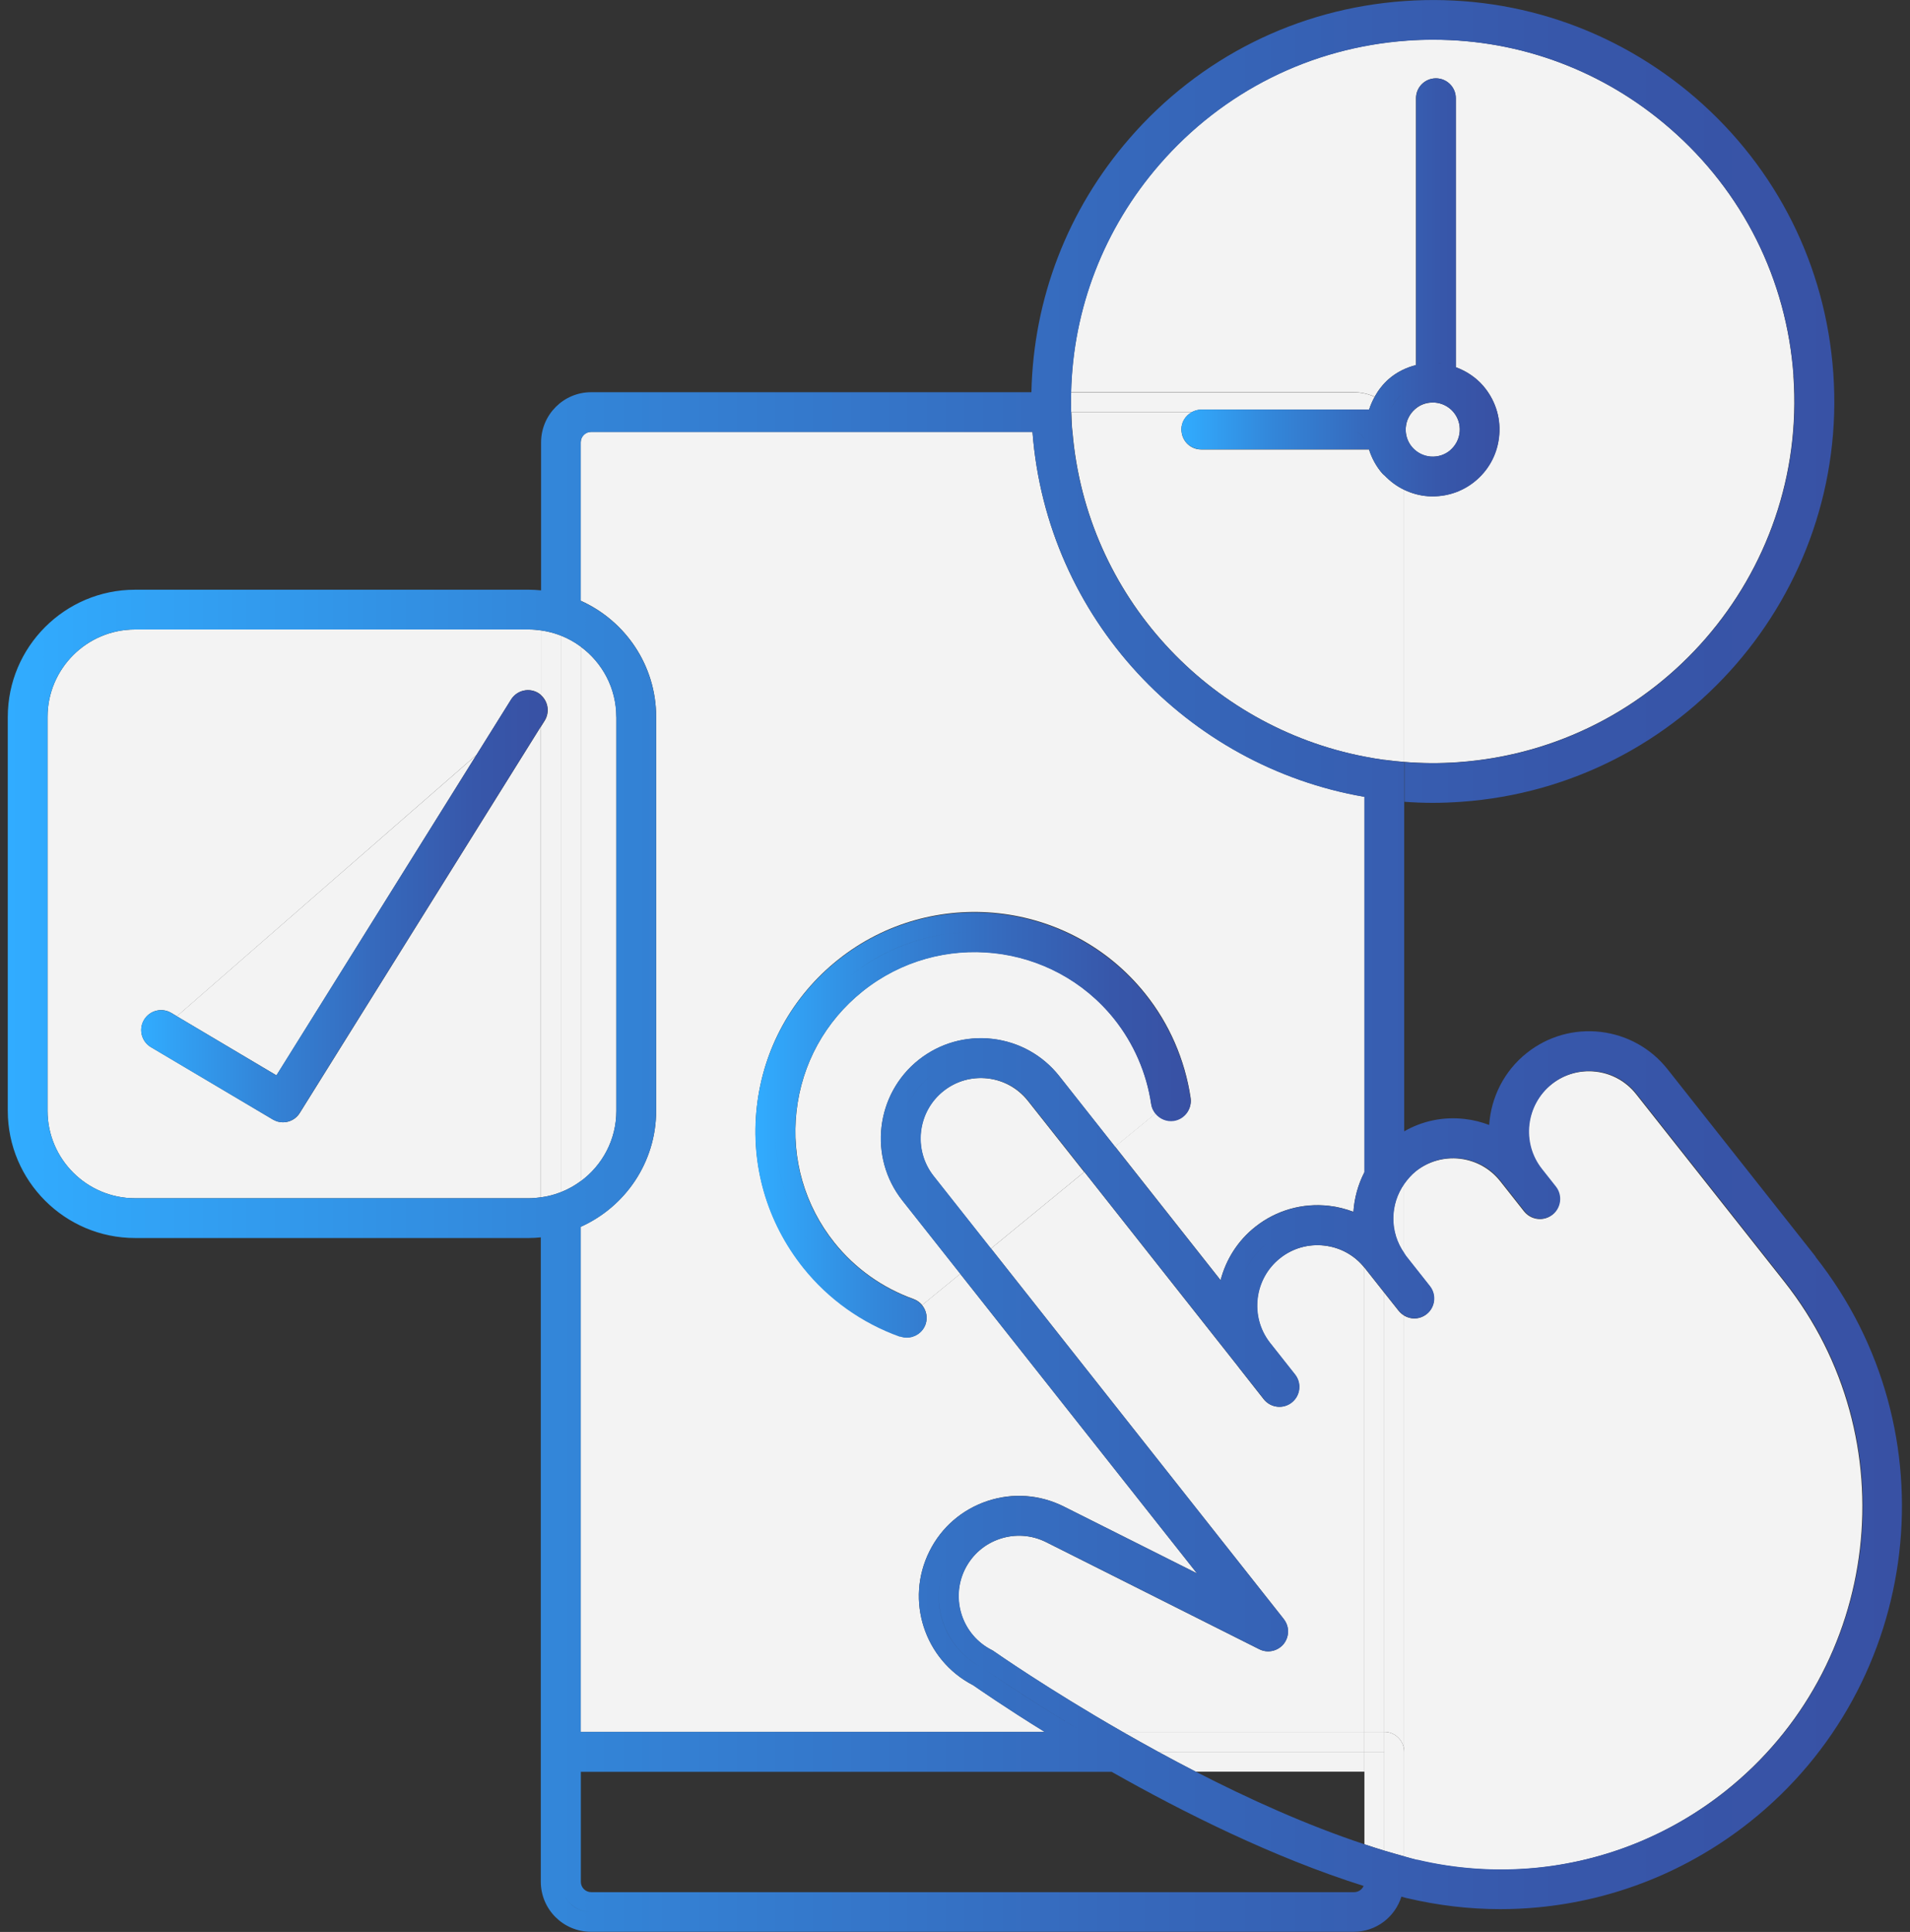
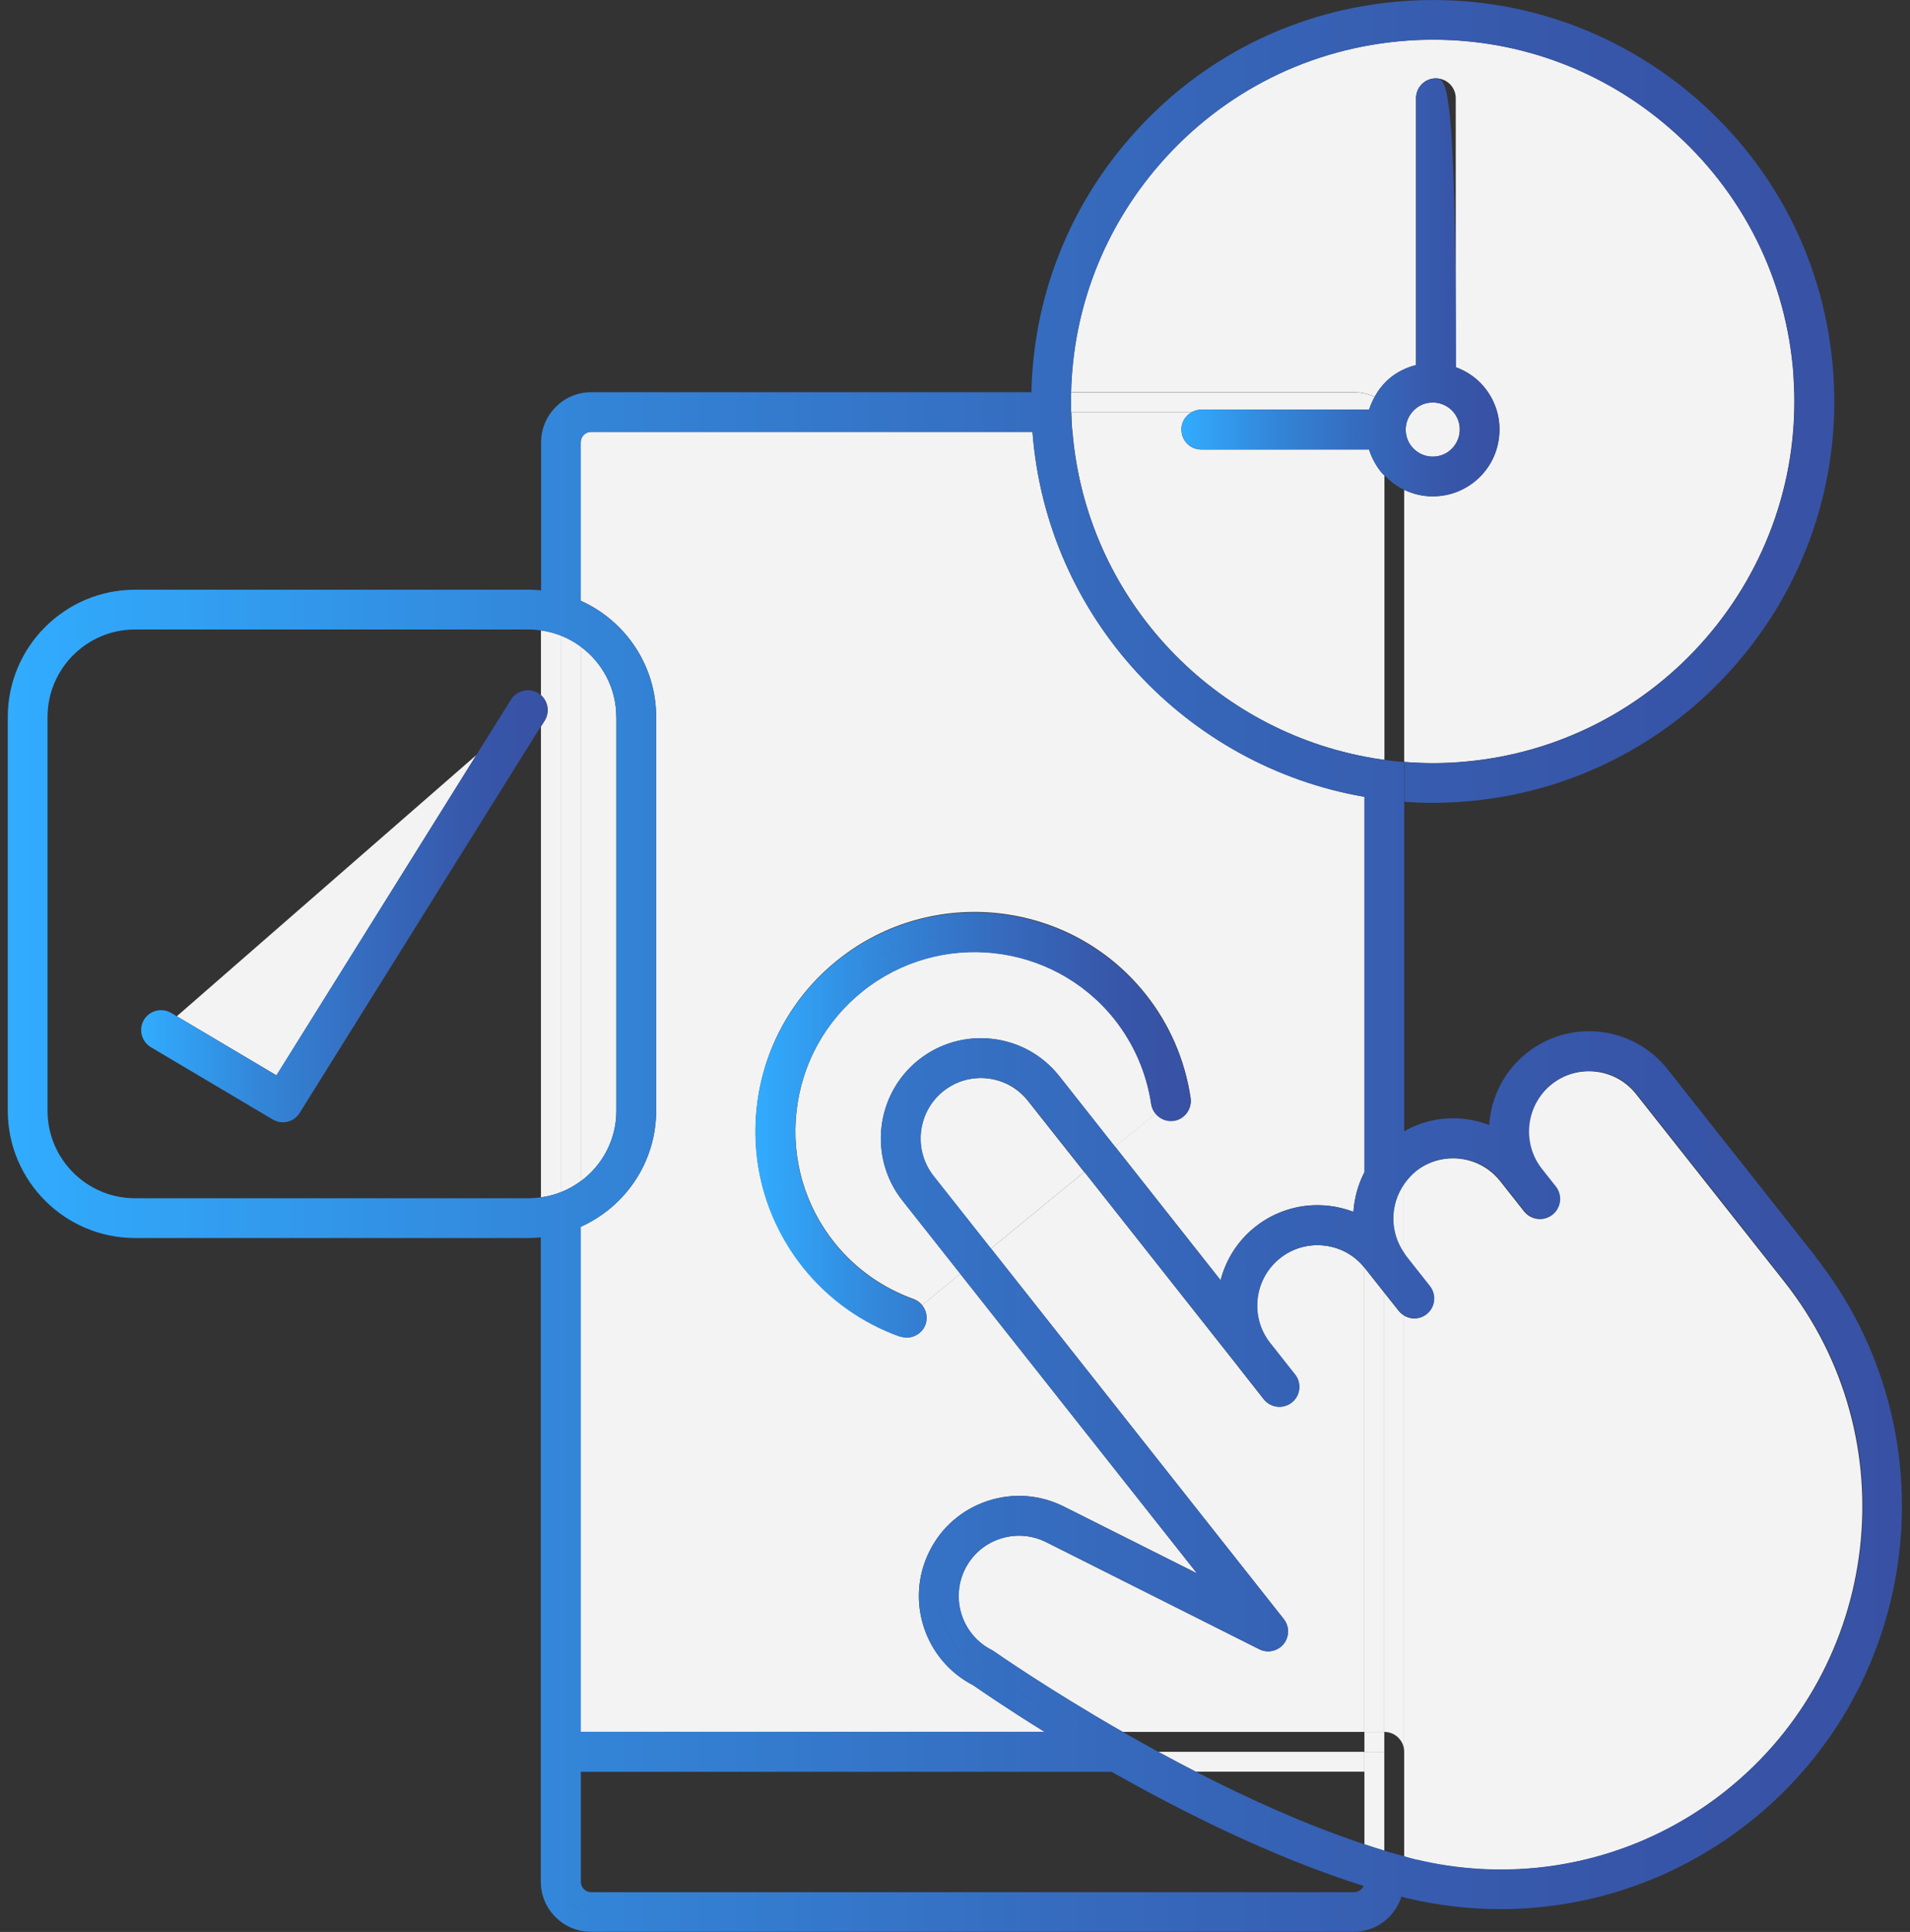
<svg xmlns="http://www.w3.org/2000/svg" width="173" height="175" viewBox="0 0 173 175" fill="none">
  <rect x="0" y="0" width="173" height="175" fill="#333333" stroke="none" />
  <g clip-path="url(#clip0_96_11279)">
    <path d="M88.103 152.631C83.732 150.35 81.967 144.947 84.189 140.516C85.269 138.343 87.142 136.734 89.436 135.966C91.741 135.197 94.19 135.377 96.364 136.47L108.418 142.521L86.974 115.386L83.516 118.22C83.9 118.688 84.045 119.348 83.829 119.961C83.564 120.693 82.868 121.149 82.135 121.149C81.931 121.149 81.727 121.113 81.523 121.041C78.065 119.805 75.051 117.655 72.77 114.81C69.468 110.679 67.967 105.504 68.556 100.245C69.144 94.986 71.749 90.268 75.88 86.954C84.417 80.122 96.916 81.491 103.736 90.016C105.909 92.729 107.326 95.983 107.842 99.441C107.986 100.425 107.314 101.338 106.329 101.494C105.681 101.59 105.069 101.326 104.672 100.846L100.998 103.859L110.556 115.962C111.036 114.113 112.093 112.396 113.702 111.124C115.599 109.623 117.976 108.95 120.377 109.226C121.146 109.311 121.878 109.503 122.587 109.767C122.671 108.518 123.007 107.293 123.583 106.177V72.173C107.554 69.4 94.803 56.036 93.518 39.118H53.535C53.019 39.118 52.599 39.539 52.599 40.067V54.415C56.621 56.216 59.431 60.251 59.431 64.933V100.606C59.431 105.288 56.621 109.323 52.599 111.124V156.87H94.611C91.057 154.672 88.679 153.015 88.103 152.619V152.631Z" fill="#F3F3F3" />
    <path d="M108.791 37.113H124.003C124.135 36.705 124.304 36.321 124.508 35.949C123.931 35.684 123.307 35.54 122.635 35.54H97.012C97 36.141 97.012 36.741 97.012 37.341H107.926C108.178 37.209 108.467 37.113 108.779 37.113H108.791Z" fill="#F3F3F3" />
-     <path d="M125.384 43.057V68.823C125.985 68.907 126.585 68.967 127.185 69.015V44.365C126.513 44.053 125.913 43.597 125.384 43.045V43.057Z" fill="#F3F3F3" />
    <path d="M162.449 34.039C161.825 25.311 157.851 17.35 151.235 11.611C145.232 6.4 137.691 3.59 129.815 3.59C129.022 3.59 128.242 3.614 127.449 3.674C118.72 4.298 110.76 8.273 105.021 14.889C99.978 20.7 97.192 27.928 97.012 35.528H122.635C123.307 35.528 123.931 35.684 124.508 35.937C124.844 35.336 125.264 34.796 125.792 34.328C126.513 33.703 127.365 33.295 128.254 33.067V8.897C128.254 7.901 129.058 7.096 130.055 7.096C131.051 7.096 131.856 7.901 131.856 8.897V33.259C132.792 33.607 133.645 34.16 134.329 34.94C135.386 36.165 135.914 37.726 135.794 39.334C135.674 40.943 134.942 42.42 133.729 43.477C132.624 44.437 131.232 44.954 129.779 44.954C129.635 44.954 129.491 44.954 129.334 44.942C128.578 44.894 127.858 44.69 127.185 44.365V69.016C128.794 69.147 130.427 69.16 132.084 69.04C150.106 67.755 163.722 52.062 162.437 34.039H162.449Z" fill="#F3F3F3" />
    <path d="M124.003 40.715H108.803C107.878 40.715 107.134 40.031 107.026 39.142C107.026 39.07 107.002 38.998 107.002 38.914C107.002 38.23 107.386 37.642 107.95 37.341H97.036C97.048 37.786 97.072 38.242 97.096 38.686C97.096 38.842 97.132 38.986 97.144 39.142C98.405 54.031 109.523 65.822 123.595 68.535C124.196 68.655 124.796 68.751 125.396 68.835V43.069C125.336 43.009 125.264 42.961 125.204 42.889C124.652 42.252 124.256 41.508 124.003 40.727V40.715Z" fill="#F3F3F3" />
    <path d="M131.376 40.763C131.868 40.331 132.168 39.743 132.216 39.082C132.264 38.434 132.048 37.798 131.628 37.305C131.208 36.813 130.607 36.513 129.947 36.465C129.887 36.465 129.827 36.465 129.767 36.465C129.178 36.465 128.614 36.669 128.17 37.065C127.678 37.497 127.377 38.086 127.329 38.746C127.281 39.395 127.497 40.031 127.918 40.523C128.35 41.015 128.938 41.316 129.599 41.364C130.259 41.4 130.883 41.196 131.376 40.775V40.763Z" fill="#F3F3F3" />
    <path d="M83.216 96.007C85.113 94.506 87.478 93.834 89.892 94.11C92.293 94.386 94.454 95.587 95.955 97.496L100.998 103.883L104.672 100.87C104.468 100.63 104.324 100.329 104.276 99.993C103.856 97.171 102.691 94.506 100.926 92.285C95.343 85.321 85.113 84.192 78.137 89.787C74.751 92.501 72.626 96.355 72.146 100.666C71.665 104.964 72.89 109.202 75.592 112.576C77.453 114.894 79.926 116.659 82.748 117.667C83.072 117.787 83.324 117.979 83.528 118.22L86.986 115.386L81.739 108.746C78.641 104.82 79.302 99.105 83.228 95.995L83.216 96.007Z" fill="#F3F3F3" />
    <path d="M127.341 113.777L129.503 116.515C130.115 117.295 129.983 118.424 129.202 119.048C128.866 119.312 128.482 119.432 128.086 119.432C127.774 119.432 127.461 119.336 127.185 119.18V168.168C127.569 168.276 127.954 168.384 128.338 168.48C131.82 169.297 135.386 169.549 138.94 169.225C145.256 168.636 151.247 166.235 156.242 162.273C170.434 151.022 172.847 130.31 161.621 116.106L148.197 99.117C147.297 97.976 146 97.244 144.547 97.076C143.094 96.907 141.666 97.316 140.525 98.216C138.16 100.089 137.763 103.535 139.624 105.913L140.885 107.509C141.497 108.29 141.365 109.419 140.585 110.043C140.249 110.307 139.864 110.427 139.468 110.427C138.94 110.427 138.412 110.187 138.051 109.743L136.791 108.146L135.89 107.005C134.99 105.865 133.693 105.132 132.24 104.964C130.787 104.796 129.358 105.204 128.218 106.105C127.798 106.441 127.461 106.837 127.161 107.257V113.549C127.221 113.633 127.257 113.717 127.317 113.789L127.341 113.777Z" fill="#F3F3F3" />
    <path d="M116.271 146.664C116.799 147.324 116.787 148.261 116.259 148.921C115.731 149.57 114.806 149.774 114.05 149.389L94.743 139.688C93.434 139.039 91.957 138.931 90.576 139.388C89.195 139.844 88.067 140.817 87.406 142.125C86.05 144.827 87.142 148.117 89.844 149.473C89.928 149.509 90 149.558 90.072 149.618C90.168 149.69 94.875 152.979 101.683 156.882H123.583V114.834C122.683 113.705 121.398 112.997 119.957 112.829C118.504 112.66 117.075 113.069 115.935 113.969C113.593 115.83 113.173 119.228 114.986 121.594L117.292 124.511C117.904 125.292 117.772 126.42 116.991 127.045C116.211 127.657 115.082 127.525 114.458 126.744L112.213 123.887C112.189 123.863 112.165 123.827 112.153 123.803L98.213 106.153L89.76 113.093L116.271 146.652V146.664Z" fill="#F3F3F3" />
    <path d="M125.384 117.103V156.882C126.381 156.882 127.185 157.686 127.185 158.683V119.168C126.993 119.06 126.825 118.916 126.681 118.736L125.384 117.103Z" fill="#F3F3F3" />
    <path d="M127.185 113.525V107.233C125.876 109.082 125.828 111.604 127.185 113.525Z" fill="#F3F3F3" />
    <path d="M124.424 115.89L123.619 114.87C123.619 114.87 123.595 114.846 123.583 114.834V156.882H125.384V117.103L124.424 115.89Z" fill="#F3F3F3" />
-     <path d="M101.683 156.882C102.715 157.47 103.784 158.07 104.9 158.683H123.583V156.882H101.683Z" fill="#F3F3F3" />
-     <path d="M125.384 156.882V158.683V167.64C125.985 167.82 126.585 167.988 127.185 168.156V158.683C127.185 157.686 126.381 156.882 125.384 156.882Z" fill="#F3F3F3" />
    <path d="M125.384 156.882H123.583V158.683H125.384V156.882Z" fill="#F3F3F3" />
    <path d="M108.298 160.484H123.583V158.683H104.901C106.005 159.283 107.134 159.883 108.298 160.484Z" fill="#F3F3F3" />
    <path d="M123.583 158.683V167.063C124.184 167.268 124.784 167.448 125.384 167.64V158.683H123.583Z" fill="#F3F3F3" />
    <path d="M89.472 97.688C88.019 97.52 86.59 97.928 85.449 98.828C83.084 100.702 82.688 104.147 84.549 106.525L89.748 113.105L98.201 106.165L93.11 99.729C92.209 98.588 90.912 97.856 89.46 97.688H89.472Z" fill="#F3F3F3" />
-     <path d="M27.156 100.81C26.82 101.362 26.232 101.662 25.631 101.662C25.319 101.662 25.007 101.578 24.719 101.41L13.672 94.854C12.82 94.35 12.532 93.245 13.048 92.381C13.552 91.528 14.657 91.24 15.521 91.757L16.026 92.057L43.161 68.379L46.295 63.36C46.823 62.52 47.928 62.256 48.78 62.784C48.864 62.832 48.937 62.904 49.008 62.964V57.105C48.648 57.057 48.288 57.021 47.928 57.021H12.232C7.861 57.021 4.307 60.575 4.307 64.945V100.618C4.307 104.988 7.861 108.542 12.232 108.542H47.904C48.276 108.542 48.636 108.506 48.984 108.458V65.822L27.156 100.81Z" fill="#F3F3F3" />
    <path d="M55.828 100.629V64.957C55.828 62.34 54.556 60.022 52.599 58.581V107.005C54.556 105.564 55.828 103.247 55.828 100.629Z" fill="#F3F3F3" />
    <path d="M48.997 57.105V62.964C49.645 63.54 49.813 64.501 49.345 65.269L48.997 65.822V108.458C49.621 108.374 50.221 108.218 50.798 107.99V57.573C50.221 57.345 49.621 57.189 48.997 57.105Z" fill="#F3F3F3" />
    <path d="M50.798 57.573V107.99C51.446 107.738 52.046 107.401 52.599 106.993V58.569C52.046 58.161 51.446 57.825 50.798 57.573Z" fill="#F3F3F3" />
    <path d="M43.149 68.391L16.014 92.057L25.043 97.412L43.149 68.391Z" fill="#F3F3F3" />
    <path d="M81.523 121.065C81.727 121.137 81.931 121.173 82.135 121.173C82.88 121.173 83.564 120.717 83.829 119.985C84.045 119.372 83.912 118.712 83.516 118.244C83.312 118.003 83.06 117.799 82.736 117.691C79.914 116.683 77.441 114.918 75.58 112.6C72.878 109.226 71.653 105 72.134 100.689C72.614 96.379 74.739 92.525 78.125 89.811C85.113 84.216 95.343 85.345 100.914 92.309C102.679 94.518 103.844 97.183 104.264 100.017C104.312 100.353 104.456 100.641 104.66 100.894C105.045 101.362 105.669 101.638 106.317 101.542C107.302 101.398 107.974 100.473 107.83 99.489C107.314 96.031 105.897 92.777 103.724 90.063C96.904 81.538 84.405 80.17 75.868 87.002C71.737 90.316 69.132 95.034 68.544 100.293C67.955 105.552 69.456 110.727 72.758 114.858C75.027 117.691 78.053 119.852 81.511 121.089L81.523 121.065ZM77.009 88.394C80.406 85.669 84.489 84.372 88.535 84.432C84.501 84.372 80.418 85.669 77.009 88.394C69.228 94.614 67.967 105.96 74.175 113.717C67.967 105.96 69.228 94.626 77.009 88.394Z" fill="url(#paint0_linear_96_11279)" />
    <path d="M164.467 113.849L151.043 96.859C149.542 94.962 147.393 93.761 144.979 93.473C142.566 93.197 140.201 93.87 138.304 95.37C136.214 97.027 135.05 99.429 134.882 101.902C134.185 101.638 133.441 101.446 132.672 101.362C130.739 101.134 128.842 101.53 127.185 102.479V69.027C126.585 68.979 125.985 68.919 125.384 68.835C124.784 68.751 124.184 68.655 123.583 68.535C109.511 65.822 98.393 54.031 97.132 39.142C97.12 38.986 97.096 38.842 97.084 38.686C97.048 38.23 97.036 37.785 97.024 37.341C97 36.741 97 36.141 97.024 35.54C97.204 27.952 99.99 20.712 105.033 14.9C110.772 8.297 118.732 4.31 127.461 3.686C128.254 3.626 129.046 3.602 129.827 3.602C137.703 3.602 145.232 6.4 151.247 11.623C157.863 17.362 161.837 25.322 162.461 34.051C163.734 52.074 150.118 67.767 132.108 69.051C130.451 69.171 128.818 69.159 127.209 69.027V72.629C128.05 72.689 128.902 72.725 129.767 72.725C130.631 72.725 131.496 72.689 132.36 72.629C152.364 71.213 167.48 53.779 166.051 33.787C165.367 24.098 160.949 15.261 153.612 8.897C146.252 2.533 136.875 -0.588 127.197 0.096C117.508 0.78 108.671 5.199 102.307 12.535C96.688 19.007 93.602 27.063 93.422 35.528H53.547C51.038 35.528 49.009 37.569 49.009 40.079V53.478C48.648 53.443 48.288 53.419 47.928 53.419H12.232C5.88 53.419 0.705 58.593 0.705 64.945V100.617C0.705 106.969 5.88 112.144 12.232 112.144H47.904C48.276 112.144 48.636 112.12 48.984 112.084V170.449C48.984 172.959 51.026 174.988 53.523 174.988H122.623C124.652 174.988 126.357 173.643 126.933 171.806C127.113 171.854 127.281 171.902 127.461 171.95C127.461 171.95 127.473 171.95 127.485 171.95C130.247 172.599 133.057 172.935 135.878 172.935C137.007 172.935 138.135 172.887 139.252 172.779C146.264 172.13 152.916 169.453 158.463 165.058C174.204 152.583 176.894 129.602 164.431 113.837L164.467 113.849ZM128.35 168.468C127.966 168.372 127.581 168.264 127.197 168.156C126.597 167.988 125.997 167.82 125.396 167.64C124.796 167.46 124.196 167.268 123.595 167.063C118.372 165.334 113.089 162.945 108.31 160.484C107.146 159.883 106.005 159.283 104.913 158.683C103.796 158.07 102.715 157.47 101.695 156.882C94.887 152.979 90.18 149.677 90.084 149.617C90.012 149.569 89.94 149.521 89.856 149.473C87.166 148.117 86.074 144.827 87.418 142.125C88.079 140.816 89.195 139.844 90.588 139.388C91.969 138.931 93.458 139.039 94.755 139.688L114.062 149.389C114.818 149.774 115.731 149.569 116.271 148.921C116.799 148.261 116.811 147.324 116.283 146.664L89.772 113.105L84.573 106.525C82.7 104.159 83.108 100.701 85.473 98.828C86.614 97.916 88.043 97.52 89.496 97.688C90.948 97.856 92.245 98.576 93.146 99.729L98.237 106.165L112.177 123.815C112.177 123.815 112.225 123.875 112.237 123.899L114.482 126.744C115.094 127.537 116.235 127.669 117.015 127.045C117.796 126.432 117.928 125.292 117.316 124.511L115.01 121.593C113.197 119.228 113.617 115.818 115.959 113.969C117.099 113.057 118.528 112.66 119.981 112.828C121.422 112.997 122.695 113.705 123.607 114.834C123.607 114.834 123.631 114.858 123.643 114.87L124.448 115.89L125.408 117.103L126.705 118.736C126.849 118.916 127.029 119.06 127.209 119.168C127.485 119.336 127.798 119.42 128.11 119.42C128.506 119.42 128.89 119.288 129.226 119.036C130.007 118.424 130.139 117.283 129.527 116.503L127.365 113.765C127.305 113.681 127.269 113.597 127.209 113.525C125.852 111.604 125.9 109.082 127.209 107.233C127.509 106.813 127.846 106.417 128.266 106.081C129.406 105.168 130.835 104.772 132.288 104.94C133.741 105.108 135.038 105.828 135.938 106.981L136.839 108.122L138.099 109.719C138.46 110.175 138.976 110.403 139.516 110.403C139.913 110.403 140.297 110.271 140.633 110.019C141.413 109.406 141.545 108.266 140.933 107.485L139.672 105.888C137.799 103.523 138.208 100.077 140.573 98.192C141.714 97.279 143.154 96.883 144.595 97.051C146.048 97.219 147.345 97.94 148.245 99.093L161.669 116.082C172.895 130.286 170.482 150.998 156.29 162.249C151.283 166.211 145.304 168.612 138.988 169.201C135.434 169.525 131.868 169.285 128.386 168.456L128.35 168.468ZM114.83 112.564C116.139 111.532 117.688 111.015 119.225 110.991C117.676 111.015 116.139 111.52 114.83 112.564C111.684 115.062 111.144 119.636 113.641 122.782C111.156 119.636 111.684 115.05 114.83 112.564ZM83.144 107.641C80.659 104.496 81.187 99.909 84.333 97.424C85.713 96.331 87.359 95.827 88.991 95.851C87.359 95.815 85.713 96.331 84.333 97.424C81.187 99.921 80.647 104.496 83.144 107.641ZM89.027 151.094C89.027 151.094 92.606 153.616 98.093 156.894C92.606 153.628 89.027 151.094 89.027 151.094C85.437 149.293 83.997 144.923 85.798 141.333C83.997 144.923 85.449 149.293 89.027 151.094ZM52.599 160.496H100.686C107.17 164.17 115.382 168.276 123.511 170.834C123.367 171.17 123.031 171.398 122.647 171.398H53.547C53.031 171.398 52.611 170.978 52.611 170.461V160.496H52.599ZM137.247 105.336C137.499 105.924 137.811 106.489 138.232 107.005C137.823 106.477 137.499 105.912 137.247 105.336ZM55.828 64.945V100.617C55.828 103.235 54.556 105.552 52.599 106.993C52.046 107.401 51.446 107.738 50.798 107.99C50.221 108.218 49.621 108.374 48.997 108.458C48.636 108.506 48.276 108.542 47.916 108.542H12.232C7.861 108.542 4.307 104.988 4.307 100.617V64.945C4.307 60.575 7.861 57.02 12.232 57.02H47.904C48.276 57.02 48.636 57.057 48.984 57.105C49.609 57.189 50.209 57.345 50.786 57.573C51.434 57.825 52.034 58.161 52.587 58.569C54.544 60.01 55.816 62.328 55.816 64.945H55.828ZM52.599 111.135C56.621 109.334 59.431 105.3 59.431 100.617V64.945C59.431 60.262 56.621 56.228 52.599 54.427V40.079C52.599 39.563 53.019 39.13 53.535 39.13H93.518C94.815 56.048 107.554 69.424 123.583 72.185V106.189C123.007 107.317 122.671 108.542 122.587 109.779C121.89 109.515 121.146 109.322 120.377 109.238C117.976 108.962 115.599 109.635 113.702 111.135C112.093 112.408 111.036 114.125 110.556 115.974L100.998 103.871L95.955 97.484C94.454 95.587 92.305 94.386 89.892 94.098C87.478 93.822 85.113 94.494 83.216 95.995C79.302 99.105 78.629 104.82 81.727 108.746L86.974 115.386L108.419 142.521L96.364 136.47C94.202 135.389 91.741 135.209 89.436 135.966C87.142 136.734 85.269 138.343 84.189 140.516C81.967 144.947 83.72 150.35 88.103 152.631C88.679 153.027 91.057 154.684 94.611 156.882H52.599V111.135ZM51.17 171.806C50.942 171.41 50.798 170.942 50.798 170.449C50.798 170.942 50.93 171.41 51.17 171.806C51.242 171.938 51.338 172.07 51.434 172.19C51.938 172.803 52.695 173.199 53.535 173.199C52.683 173.199 51.926 172.803 51.434 172.19C51.338 172.07 51.242 171.95 51.17 171.806Z" fill="url(#paint1_linear_96_11279)" />
    <path d="M48.768 62.796C47.928 62.267 46.811 62.532 46.283 63.372L43.149 68.391L25.031 97.412L16.014 92.056L15.509 91.756C14.657 91.252 13.552 91.528 13.036 92.381C12.532 93.233 12.808 94.338 13.66 94.854L24.707 101.41C24.995 101.578 25.307 101.662 25.619 101.662C26.22 101.662 26.808 101.362 27.144 100.81L48.972 65.822L49.321 65.269C49.789 64.513 49.633 63.54 48.972 62.964C48.901 62.904 48.828 62.832 48.744 62.784L48.768 62.796Z" fill="url(#paint2_linear_96_11279)" />
-     <path d="M124.003 40.715C124.244 41.496 124.652 42.24 125.204 42.876C125.264 42.948 125.336 42.996 125.396 43.056C125.925 43.609 126.525 44.053 127.197 44.377C127.87 44.689 128.59 44.894 129.346 44.954C129.491 44.954 129.635 44.966 129.791 44.966C131.244 44.966 132.636 44.449 133.741 43.489C134.966 42.432 135.698 40.955 135.806 39.346C135.926 37.737 135.398 36.177 134.341 34.952C133.669 34.171 132.816 33.619 131.868 33.271C131.328 33.067 130.775 32.923 130.199 32.887C130.787 32.923 131.34 33.079 131.868 33.271V8.897C131.868 7.9 131.063 7.096 130.067 7.096C129.07 7.096 128.266 7.9 128.266 8.897V33.067C127.365 33.295 126.525 33.703 125.804 34.328C125.276 34.784 124.856 35.336 124.52 35.936C124.316 36.309 124.135 36.693 124.015 37.101H108.803C108.491 37.101 108.202 37.185 107.95 37.329C107.386 37.629 107.002 38.218 107.002 38.902C107.002 38.974 107.014 39.046 107.026 39.13C107.134 40.019 107.89 40.703 108.803 40.703H123.595V40.067C123.595 39.55 123.175 39.118 122.659 39.118C123.175 39.118 123.595 39.538 123.595 40.067V40.703H124.003V40.715ZM129.767 36.465C129.767 36.465 129.887 36.465 129.947 36.465C130.595 36.513 131.196 36.813 131.628 37.305C132.06 37.797 132.264 38.434 132.216 39.082C132.168 39.731 131.868 40.331 131.376 40.763C130.883 41.195 130.259 41.4 129.599 41.352C128.95 41.303 128.35 41.003 127.918 40.511C127.485 40.019 127.281 39.382 127.329 38.734C127.377 38.086 127.678 37.485 128.17 37.053C128.614 36.657 129.178 36.453 129.767 36.453V36.465ZM128.302 34.928C127.293 35.3 126.465 36.044 125.973 37.005C126.045 37.077 126.105 37.161 126.165 37.233C126.837 37.497 127.329 38.146 127.329 38.914C127.329 39.19 127.269 39.442 127.161 39.671C127.173 39.803 127.197 39.935 127.197 40.079V42.288C127.834 42.78 128.614 43.093 129.479 43.153C128.614 43.093 127.834 42.768 127.197 42.288V40.079C127.197 39.935 127.173 39.803 127.161 39.671C127.269 39.442 127.329 39.19 127.329 38.914C127.329 38.146 126.849 37.497 126.165 37.233C126.105 37.161 126.045 37.077 125.973 37.005C126.453 36.044 127.293 35.312 128.302 34.928Z" fill="url(#paint3_linear_96_11279)" />
+     <path d="M124.003 40.715C124.244 41.496 124.652 42.24 125.204 42.876C125.264 42.948 125.336 42.996 125.396 43.056C125.925 43.609 126.525 44.053 127.197 44.377C127.87 44.689 128.59 44.894 129.346 44.954C129.491 44.954 129.635 44.966 129.791 44.966C131.244 44.966 132.636 44.449 133.741 43.489C134.966 42.432 135.698 40.955 135.806 39.346C135.926 37.737 135.398 36.177 134.341 34.952C133.669 34.171 132.816 33.619 131.868 33.271C131.328 33.067 130.775 32.923 130.199 32.887C130.787 32.923 131.34 33.079 131.868 33.271C131.868 7.9 131.063 7.096 130.067 7.096C129.07 7.096 128.266 7.9 128.266 8.897V33.067C127.365 33.295 126.525 33.703 125.804 34.328C125.276 34.784 124.856 35.336 124.52 35.936C124.316 36.309 124.135 36.693 124.015 37.101H108.803C108.491 37.101 108.202 37.185 107.95 37.329C107.386 37.629 107.002 38.218 107.002 38.902C107.002 38.974 107.014 39.046 107.026 39.13C107.134 40.019 107.89 40.703 108.803 40.703H123.595V40.067C123.595 39.55 123.175 39.118 122.659 39.118C123.175 39.118 123.595 39.538 123.595 40.067V40.703H124.003V40.715ZM129.767 36.465C129.767 36.465 129.887 36.465 129.947 36.465C130.595 36.513 131.196 36.813 131.628 37.305C132.06 37.797 132.264 38.434 132.216 39.082C132.168 39.731 131.868 40.331 131.376 40.763C130.883 41.195 130.259 41.4 129.599 41.352C128.95 41.303 128.35 41.003 127.918 40.511C127.485 40.019 127.281 39.382 127.329 38.734C127.377 38.086 127.678 37.485 128.17 37.053C128.614 36.657 129.178 36.453 129.767 36.453V36.465ZM128.302 34.928C127.293 35.3 126.465 36.044 125.973 37.005C126.045 37.077 126.105 37.161 126.165 37.233C126.837 37.497 127.329 38.146 127.329 38.914C127.329 39.19 127.269 39.442 127.161 39.671C127.173 39.803 127.197 39.935 127.197 40.079V42.288C127.834 42.78 128.614 43.093 129.479 43.153C128.614 43.093 127.834 42.768 127.197 42.288V40.079C127.197 39.935 127.173 39.803 127.161 39.671C127.269 39.442 127.329 39.19 127.329 38.914C127.329 38.146 126.849 37.497 126.165 37.233C126.105 37.161 126.045 37.077 125.973 37.005C126.453 36.044 127.293 35.312 128.302 34.928Z" fill="url(#paint3_linear_96_11279)" />
  </g>
  <defs>
    <linearGradient id="paint0_linear_96_11279" x1="68.424" y1="101.902" x2="107.854" y2="101.902" gradientUnits="userSpaceOnUse">
      <stop stop-color="#31ACFF" />
      <stop offset="0.29" stop-color="#3386D9" />
      <stop offset="0.58" stop-color="#3669BC" />
      <stop offset="0.82" stop-color="#3757AA" />
      <stop offset="1" stop-color="#3851A4" />
    </linearGradient>
    <linearGradient id="paint1_linear_96_11279" x1="0.705" y1="87.506" x2="172.295" y2="87.506" gradientUnits="userSpaceOnUse">
      <stop stop-color="#31ACFF" />
      <stop offset="0.29" stop-color="#3386D9" />
      <stop offset="0.58" stop-color="#3669BC" />
      <stop offset="0.82" stop-color="#3757AA" />
      <stop offset="1" stop-color="#3851A4" />
    </linearGradient>
    <linearGradient id="paint2_linear_96_11279" x1="12.784" y1="82.091" x2="49.609" y2="82.091" gradientUnits="userSpaceOnUse">
      <stop stop-color="#31ACFF" />
      <stop offset="0.29" stop-color="#3386D9" />
      <stop offset="0.58" stop-color="#3669BC" />
      <stop offset="0.82" stop-color="#3757AA" />
      <stop offset="1" stop-color="#3851A4" />
    </linearGradient>
    <linearGradient id="paint3_linear_96_11279" x1="106.99" y1="26.031" x2="135.818" y2="26.031" gradientUnits="userSpaceOnUse">
      <stop stop-color="#31ACFF" />
      <stop offset="0.29" stop-color="#3386D9" />
      <stop offset="0.58" stop-color="#3669BC" />
      <stop offset="0.82" stop-color="#3757AA" />
      <stop offset="1" stop-color="#3851A4" />
    </linearGradient>
    <clipPath id="clip0_96_11279">
      <rect width="171.59" height="175" fill="white" transform="translate(0.705)" />
    </clipPath>
  </defs>
</svg>